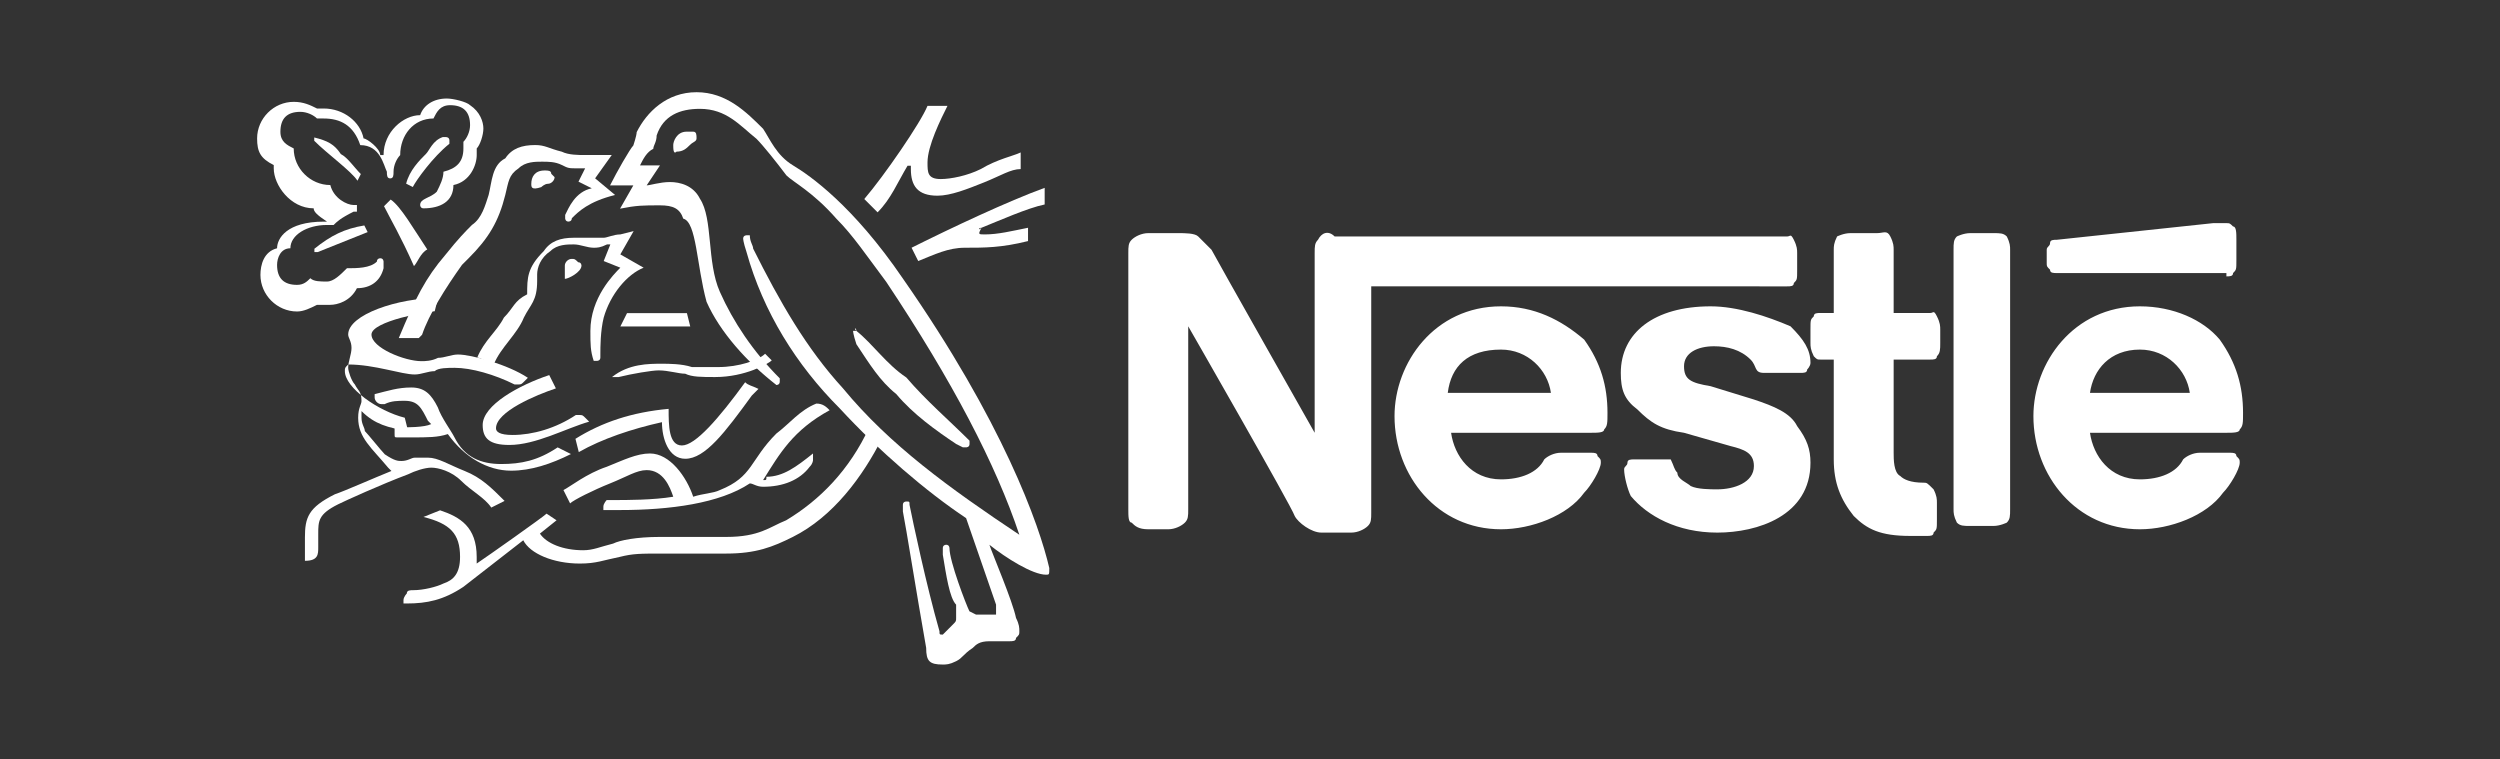
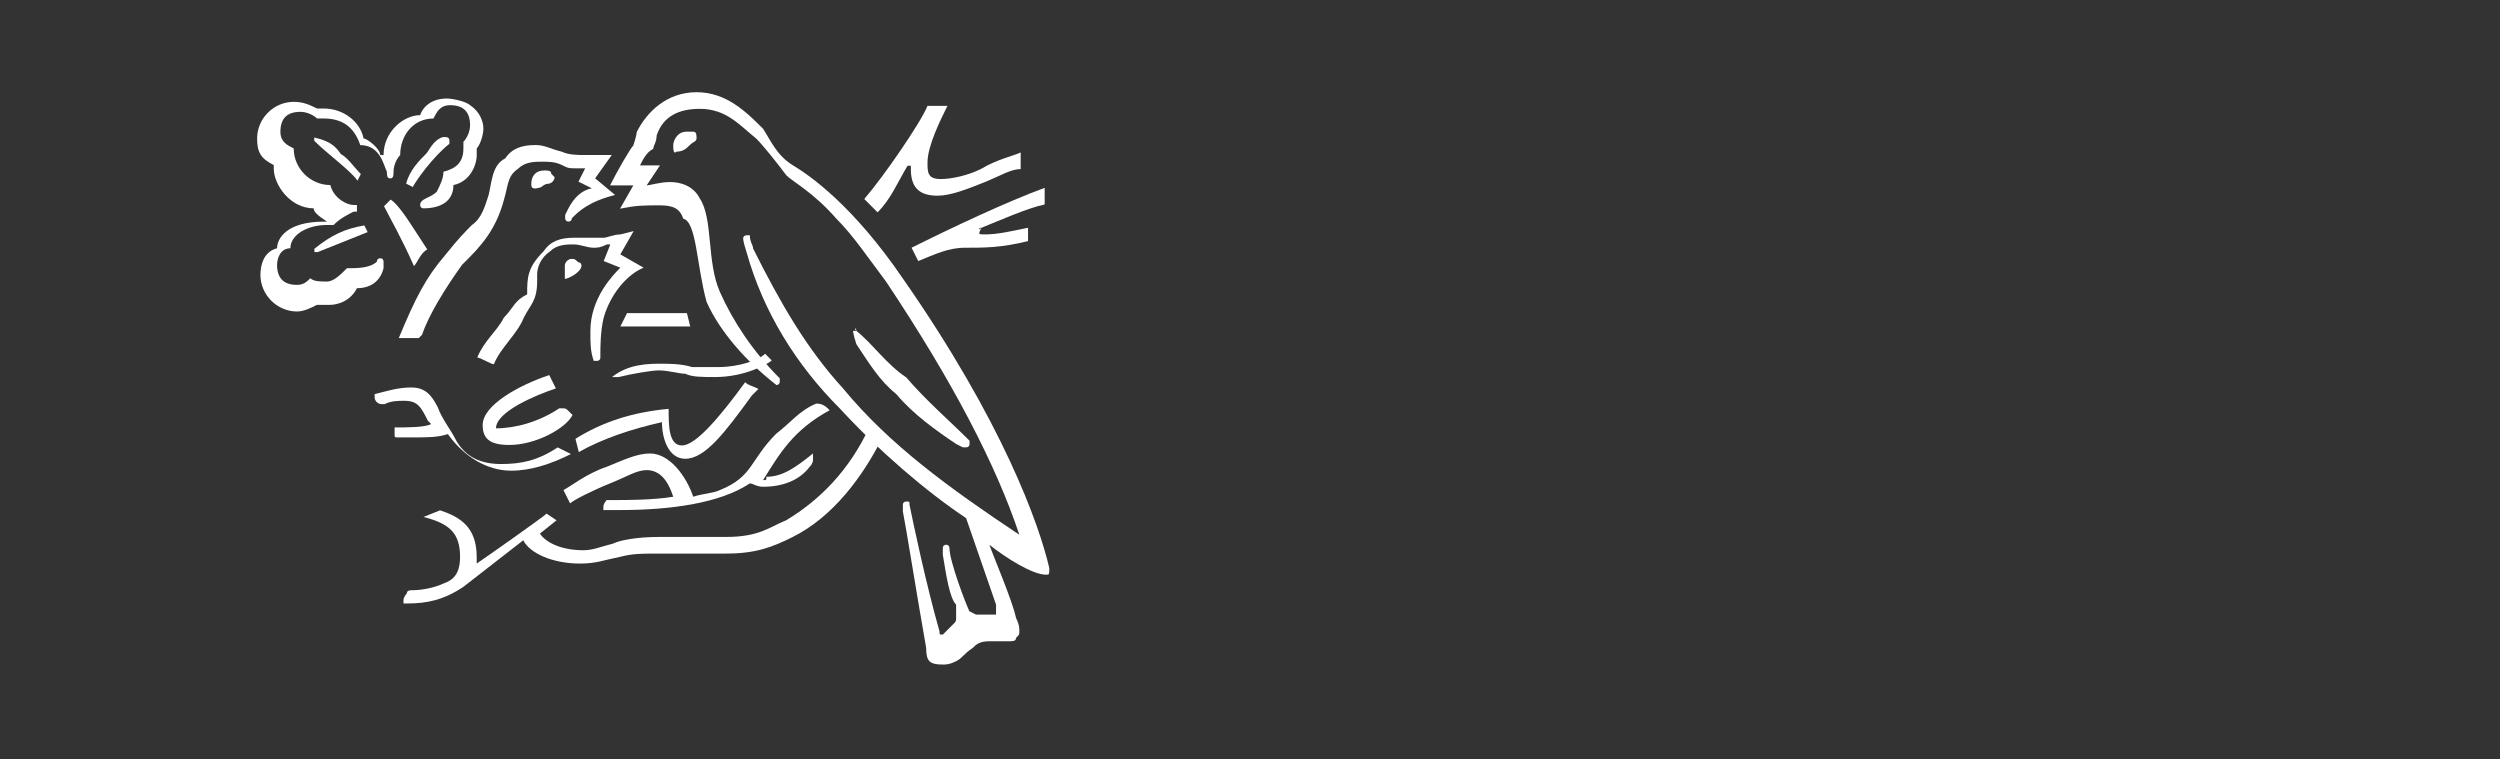
<svg xmlns="http://www.w3.org/2000/svg" version="1.1" id="svg16893" x="0px" y="0px" viewBox="0 0 158 48" style="enable-background:new 0 0 158 48;" xml:space="preserve">
  <rect x="0" y="0" width="158" height="48" fill="#333333" stroke="none" />
  <style type="text/css">
	.st0{fill:#FFFFFF;}
</style>
  <g id="g15902" transform="matrix(2.103,0,0,-2.103,-945.438,1967.815)">
    <g>
      <g id="g15904">
        <g id="g15910" transform="translate(500.675,698.212)">
-           <path id="path15912" class="st0" d="M-11.5,230.3c-0.1-0.1-0.1-0.2-0.1-0.4v-5.4l0,0c0,0-3,5.3-3.1,5.5      c-0.1,0.1-0.2,0.2-0.4,0.4c-0.1,0.1-0.4,0.1-0.6,0.1h-0.9c-0.2,0-0.4-0.1-0.5-0.2c-0.1-0.1-0.1-0.2-0.1-0.4v-7.7      c0-0.2,0-0.4,0.1-0.4c0.1-0.1,0.2-0.2,0.5-0.2h0.6c0.2,0,0.4,0.1,0.5,0.2c0.1,0.1,0.1,0.2,0.1,0.4v5.5l0,0c0,0,3.1-5.4,3.2-5.7      c0.1-0.2,0.5-0.5,0.8-0.5h0.9c0.2,0,0.4,0.1,0.5,0.2c0.1,0.1,0.1,0.2,0.1,0.4v6.8H2.6c0.1,0,0.2,0,0.2,0.1      c0.1,0.1,0.1,0.1,0.1,0.4v0.5c0,0.1,0,0.2-0.1,0.4s-0.1,0.1-0.2,0.1H-11C-11.2,230.6-11.4,230.5-11.5,230.3 M-6,228.3      c-2,0-3.2-1.7-3.2-3.3c0-1.8,1.3-3.4,3.2-3.4c0.9,0,2,0.4,2.5,1.1c0.2,0.2,0.5,0.7,0.5,0.9c0,0.1,0,0.1-0.1,0.2      c0,0.1-0.1,0.1-0.2,0.1h-0.9c-0.2,0-0.4-0.1-0.5-0.2c-0.2-0.4-0.7-0.6-1.3-0.6c-0.9,0-1.4,0.7-1.5,1.4h4.2c0.2,0,0.4,0,0.4,0.1      c0.1,0.1,0.1,0.2,0.1,0.5c0,0.8-0.2,1.5-0.7,2.2C-4.2,227.9-5,228.3-6,228.3 M0.3,228.3c-1.7,0-2.7-0.8-2.7-2      c0-0.5,0.1-0.8,0.5-1.1c0.4-0.4,0.7-0.6,1.4-0.7l1.4-0.4c0.4-0.1,0.7-0.2,0.7-0.6c0-0.5-0.6-0.7-1.1-0.7c-0.2,0-0.6,0-0.8,0.1      c-0.1,0.1-0.4,0.2-0.4,0.4c-0.1,0.1-0.1,0.2-0.2,0.4c-0.1,0-0.2,0-0.4,0h-0.7c-0.1,0-0.2,0-0.2-0.1s-0.1-0.1-0.1-0.2      c0-0.2,0.1-0.6,0.2-0.8c0.5-0.6,1.4-1.1,2.6-1.1s2.8,0.5,2.8,2.1c0,0.4-0.1,0.7-0.4,1.1c-0.2,0.4-0.7,0.6-1.3,0.8l-1.3,0.4      c-0.6,0.1-0.8,0.2-0.8,0.6c0,0.4,0.4,0.6,0.9,0.6c0.4,0,0.8-0.1,1.1-0.4c0.2-0.2,0.1-0.4,0.4-0.4c0.1,0,0.2,0,0.4,0H3      c0.1,0,0.2,0,0.2,0.1c0,0,0.1,0.1,0.1,0.2c0,0.4-0.2,0.7-0.6,1.1C2,228,1.1,228.3,0.3,228.3 M4,228.1H3.6c-0.1,0-0.2,0-0.2-0.1      c-0.1-0.1-0.1-0.1-0.1-0.4v-0.4c0-0.1,0-0.2,0.1-0.4c0.1-0.1,0.1-0.1,0.2-0.1H4v-3c0-0.7,0.2-1.2,0.6-1.7      c0.4-0.4,0.8-0.6,1.7-0.6h0.5c0.1,0,0.2,0,0.2,0.1c0.1,0.1,0.1,0.1,0.1,0.4v0.5c0,0.1,0,0.2-0.1,0.4C6.8,223,6.8,223,6.7,223      l0,0c-0.4,0-0.6,0.1-0.7,0.2c-0.2,0.1-0.2,0.5-0.2,0.7v2.8h1.1c0.1,0,0.2,0,0.2,0.1c0.1,0.1,0.1,0.2,0.1,0.4v0.4      c0,0.1,0,0.2-0.1,0.4s-0.1,0.1-0.2,0.1H5.8v1.9c0,0.1,0,0.2-0.1,0.4s-0.2,0.1-0.4,0.1H4.5c-0.2,0-0.4-0.1-0.4-0.1      C4,230.2,4,230.1,4,230C4,230,4,228.1,4,228.1z M7.6,222.2c0-0.1,0-0.2,0.1-0.4c0.1-0.1,0.2-0.1,0.4-0.1h0.7      c0.2,0,0.4,0.1,0.4,0.1c0.1,0.1,0.1,0.2,0.1,0.4v7.8c0,0.1,0,0.2-0.1,0.4c-0.1,0.1-0.2,0.1-0.4,0.1H8.1c-0.2,0-0.4-0.1-0.4-0.1      c-0.1-0.1-0.1-0.2-0.1-0.4V222.2z M-7.6,225.7C-7.5,226.5-7,227-6,227c0.8,0,1.4-0.6,1.5-1.3C-4.6,225.7-7.6,225.7-7.6,225.7z       M15.8,229.2c0.1,0,0.2,0,0.2,0.1c0.1,0.1,0.1,0.1,0.1,0.4v0.6c0,0.2,0,0.4-0.1,0.4c-0.1,0.1-0.1,0.1-0.2,0.1s-0.2,0-0.4,0      l-4.7-0.5c-0.1,0-0.2,0-0.2-0.1s-0.1-0.1-0.1-0.2v-0.4c0-0.1,0-0.1,0.1-0.2c0-0.1,0.1-0.1,0.2-0.1H15.8L15.8,229.2z M13.2,228.3      c-2,0-3.2-1.7-3.2-3.3c0-1.8,1.3-3.4,3.2-3.4c0.9,0,2,0.4,2.5,1.1c0.2,0.2,0.5,0.7,0.5,0.9c0,0.1,0,0.1-0.1,0.2      c0,0.1-0.1,0.1-0.2,0.1h-0.9c-0.2,0-0.4-0.1-0.5-0.2c-0.2-0.4-0.7-0.6-1.3-0.6c-0.9,0-1.4,0.7-1.5,1.4h4.1c0.2,0,0.4,0,0.4,0.1      c0.1,0.1,0.1,0.2,0.1,0.5c0,0.8-0.2,1.5-0.7,2.2C15.1,227.9,14.2,228.3,13.2,228.3 M11.7,225.7c0.1,0.7,0.6,1.3,1.5,1.3      c0.8,0,1.4-0.6,1.5-1.3H11.7z" />
-         </g>
+           </g>
        <g id="g15914" transform="translate(471,695.347)">
          <path id="path15916" class="st0" d="M5.7,232c-1.5,2.2-2.8,3.1-3.3,3.4s-0.7,0.8-0.9,1.1c-0.5,0.5-1.1,1.1-2,1.1      s-1.5-0.6-1.8-1.2c0-0.1-0.1-0.4-0.1-0.4c-0.1-0.1-0.5-0.8-0.7-1.2h0.7l-0.4-0.7c0.5,0.1,0.7,0.1,1.2,0.1c0.4,0,0.6-0.1,0.7-0.4      c0.4-0.1,0.4-1.4,0.7-2.5c0.4-0.9,1.2-1.8,2.1-2.5l0,0c0,0,0.1,0,0.1,0.1c0,0,0,0,0,0.1c-0.8,0.8-1.4,1.7-1.8,2.6      s-0.2,2.2-0.6,2.8c-0.2,0.4-0.6,0.5-0.9,0.5s-0.6-0.1-0.7-0.1l0.4,0.6h-0.6c0.1,0.2,0.2,0.4,0.4,0.5c0,0.1,0.1,0.2,0.1,0.4      c0.2,0.6,0.7,0.8,1.3,0.8c0.8,0,1.2-0.5,1.7-0.9c0.2-0.2,0.6-0.7,0.9-1.1c0.2-0.2,0.8-0.5,1.5-1.3c0.5-0.5,0.9-1.1,1.5-1.9      c2-3,3.3-5.5,4-7.6l0,0c-2.1,1.4-3.9,2.7-5.3,4.4c-1.1,1.2-1.9,2.6-2.7,4.2c0,0.1-0.1,0.2-0.1,0.4c0,0,0,0-0.1,0      c0,0-0.1,0-0.1-0.1c0,0,0-0.1,0.1-0.4c0.5-1.8,1.5-3.4,2.8-4.7c1.2-1.3,2.6-2.5,3.8-3.3l0.9-2.6c0-0.1,0-0.1,0-0.2v-0.1      c0,0,0,0-0.1,0H8.1c-0.1,0-0.1,0-0.2,0L7.7,222c-0.1,0.2-0.6,1.5-0.6,1.9c0,0,0,0.1-0.1,0.1c0,0-0.1,0-0.1-0.1c0,0,0-0.1,0-0.2      c0.1-0.6,0.2-1.3,0.4-1.5c0-0.1,0-0.2,0-0.4c0-0.1,0-0.1-0.1-0.2l-0.2-0.2c-0.1-0.1-0.1-0.1-0.1-0.1c-0.1,0-0.1,0-0.1,0.1      c-0.4,1.4-0.8,3.3-0.9,3.8c0,0.1,0,0.1-0.1,0.1c0,0-0.1,0-0.1-0.1V225c0.1-0.5,0.4-2.4,0.7-4.1c0-0.4,0.1-0.5,0.5-0.5      c0.1,0,0.2,0,0.4,0.1s0.2,0.2,0.5,0.4c0.1,0.1,0.2,0.2,0.5,0.2h0.6c0.1,0,0.2,0,0.2,0.1c0.1,0.1,0.1,0.1,0.1,0.2      c0,0.1,0,0.2-0.1,0.4c-0.1,0.5-0.7,1.9-0.8,2.2l0,0c0.5-0.4,1.3-0.9,1.7-0.9c0.1,0,0.1,0,0.1,0.2C9.8,224.6,8.7,227.7,5.7,232" />
        </g>
        <g id="g15918" transform="translate(437.293,706.757)">
          <path id="path15920" class="st0" d="M25.3,225.4c0.1,0.2,0.2,0.4,0.5,0.4c0.4,0,0.6-0.2,0.6-0.6c0-0.2-0.1-0.4-0.2-0.5      c0-0.1,0-0.2,0-0.2c0-0.4-0.2-0.6-0.6-0.7c0-0.2-0.1-0.4-0.2-0.6c-0.2-0.2-0.5-0.2-0.5-0.4c0,0,0-0.1,0.1-0.1      c0.5,0,0.9,0.2,0.9,0.7c0.5,0.1,0.7,0.6,0.7,0.9c0,0.1,0,0.1,0,0.2c0.1,0.1,0.2,0.4,0.2,0.6c0,0.2-0.1,0.5-0.4,0.7      c-0.1,0.1-0.5,0.2-0.7,0.2c-0.4,0-0.7-0.2-0.8-0.5c-0.5,0-1.1-0.5-1.1-1.2h-0.1c0,0.2-0.4,0.5-0.5,0.5c-0.1,0.5-0.6,0.9-1.2,0.9      c-0.1,0-0.1,0-0.2,0c-0.2,0.1-0.4,0.2-0.7,0.2c-0.6,0-1.1-0.5-1.1-1.1c0-0.4,0.1-0.6,0.5-0.8c0,0,0,0,0-0.1      c0-0.5,0.5-1.2,1.2-1.2c0-0.1,0.1-0.2,0.4-0.4l0,0H22c-1.1,0-1.4-0.5-1.4-0.8c-0.4-0.1-0.5-0.5-0.5-0.8c0-0.6,0.5-1.1,1.1-1.1      c0.2,0,0.4,0.1,0.6,0.2c0.1,0,0.2,0,0.4,0c0.2,0,0.6,0.1,0.8,0.5H23c0.4,0,0.7,0.2,0.8,0.6c0,0.1,0,0.1,0,0.2c0,0,0,0.1-0.1,0.1      c0,0-0.1,0-0.1-0.1c-0.2-0.2-0.6-0.2-0.9-0.2c-0.2-0.2-0.4-0.4-0.6-0.4c-0.2,0-0.4,0-0.5,0.1c-0.1-0.1-0.2-0.2-0.4-0.2      c-0.4,0-0.6,0.2-0.6,0.6c0,0.2,0.1,0.5,0.4,0.5c0,0.4,0.5,0.7,1.1,0.7c0.1,0,0.1,0,0.2,0c0.1,0.1,0.2,0.2,0.6,0.4H23      c0,0,0,0,0,0.1v0.1h-0.1c-0.2,0-0.6,0.2-0.7,0.6c-0.6,0-1.1,0.5-1.1,1.1l0,0c-0.2,0.1-0.4,0.2-0.4,0.5c0,0.4,0.2,0.6,0.6,0.6      c0.2,0,0.4-0.1,0.5-0.2c0.1,0,0.2,0,0.2,0c0.5,0,0.9-0.2,1.1-0.8c0.6,0,0.7-0.6,0.8-0.8c0-0.1,0-0.2,0.1-0.2s0.1,0.1,0.1,0.2      c0,0.2,0.1,0.4,0.2,0.5C24.3,224.9,24.7,225.4,25.3,225.4" />
        </g>
        <g id="g15922" transform="translate(440.151,699.059)">
          <path id="path15924" class="st0" d="M23.6,229.9c-0.2-0.2-0.4-0.4-0.8-0.9c-0.6-0.7-0.9-1.3-1.4-2.5c0.1,0,0.2,0,0.4,0      c0.1,0,0.1,0,0.2,0l0.1,0.1c0.2,0.6,0.7,1.4,1.2,2.1l0.2,0.2c0.6,0.6,0.9,1.1,1.1,1.9c0.1,0.4,0.1,0.6,0.4,0.8      c0.2,0.2,0.5,0.2,0.7,0.2c0.2,0,0.4,0,0.6-0.1c0.2-0.1,0.2-0.1,0.5-0.1c0.1,0,0.1,0,0.2,0l-0.2-0.4l0.4-0.2      c-0.5-0.1-0.7-0.6-0.8-0.8v-0.1c0,0,0-0.1,0.1-0.1c0,0,0.1,0,0.1,0.1c0.2,0.2,0.5,0.5,1.3,0.7l-0.6,0.5l0.5,0.7H27      c-0.2,0-0.5,0-0.7,0.1c-0.4,0.1-0.5,0.2-0.8,0.2c-0.4,0-0.7-0.1-0.9-0.4c-0.4-0.2-0.4-0.7-0.5-1.1      C24,230.5,23.9,230.1,23.6,229.9" />
        </g>
        <g id="g15926" transform="translate(442.409,692.373)">
          <path id="path15928" class="st0" d="M22.3,233.8c-0.2-0.4-0.6-0.7-0.8-1.2c0.1,0,0.4-0.2,0.5-0.2c0.2,0.5,0.7,0.9,0.9,1.4      c0.2,0.4,0.4,0.5,0.4,1.1c0,0.1,0,0.1,0,0.2c0,0.2,0.1,0.5,0.4,0.7c0.2,0.2,0.5,0.2,0.7,0.2s0.4-0.1,0.6-0.1      c0.1,0,0.2,0,0.4,0.1h0.1l-0.2-0.5l0.5-0.2c-0.2-0.2-0.9-0.9-0.9-1.9c0-0.4,0-0.6,0.1-0.9c0,0,0,0,0.1,0c0,0,0.1,0,0.1,0.1v0.1      c0,0.2,0,0.7,0.1,1.1c0.2,0.7,0.7,1.3,1.2,1.5l-0.7,0.4l0.4,0.7l-0.4-0.1c-0.2,0-0.4-0.1-0.5-0.1s-0.2,0-0.4,0      c-0.1,0-0.2,0-0.5,0c-0.4,0-0.7-0.1-0.9-0.4c-0.5-0.5-0.5-0.8-0.5-1.3C22.6,234.3,22.6,234.1,22.3,233.8" />
        </g>
        <g id="g15930" transform="translate(467.603,691.774)">
          <path id="path15932" class="st0" d="M7.7,234C7.7,234.1,7.6,234.1,7.7,234c-0.1,0-0.1,0-0.1,0s0-0.1,0.1-0.4      c0.4-0.6,0.7-1.1,1.2-1.5c0.5-0.6,1.2-1.1,1.8-1.5l0.2-0.1c0,0,0,0,0.1,0c0,0,0.1,0,0.1,0.1c0,0,0,0,0,0.1      c-0.6,0.6-1.3,1.2-1.9,1.9C8.6,233,8.2,233.6,7.7,234" />
        </g>
        <g id="g15934" transform="translate(436.007,696.221)">
          <path id="path15936" class="st0" d="M26,231.5c0.1,0.1,0.2,0.4,0.4,0.5c-0.4,0.6-0.8,1.3-1.1,1.5l-0.2-0.2      C25.3,232.9,25.6,232.4,26,231.5" />
        </g>
        <g id="g15938" transform="translate(428.81,705.087)">
          <path id="path15940" class="st0" d="M30.2,226.4C30.1,226.4,30.1,226.4,30.2,226.4c0,0.1,0,0.1,0,0.1l0,0      c0.4-0.1,0.6-0.2,0.8-0.5c0.2-0.1,0.4-0.4,0.6-0.6l-0.1-0.2C31.3,225.5,30.6,226,30.2,226.4" />
        </g>
        <g id="g15942" transform="translate(435.772,701.798)">
          <path id="path15944" class="st0" d="M26.2,228.3l-0.2,0.1c0.1,0.4,0.4,0.7,0.6,0.9c0.1,0.1,0.2,0.4,0.5,0.5c0,0,0,0,0.1,0      c0,0,0.1,0,0.1-0.1c0,0,0,0,0-0.1C26.8,229.2,26.3,228.5,26.2,228.3" />
        </g>
        <g id="g15946" transform="translate(429.115,697.243)">
          <path id="path15948" class="st0" d="M30,230.9C29.9,230.9,29.9,230.9,30,230.9c-0.1,0-0.1,0-0.1,0s0,0,0,0.1      c0.5,0.4,0.9,0.6,1.5,0.7l0.1-0.2L30,230.9z" />
        </g>
        <g id="g15950" transform="translate(454.299,704.861)">
          <path id="path15952" class="st0" d="M15.5,226.5c0,0.1,0.1,0.4,0.4,0.4c0.1,0,0.2,0,0.2,0c0.1,0,0.1-0.1,0.1-0.2      c0-0.1-0.1-0.1-0.2-0.2c-0.1-0.1-0.2-0.2-0.4-0.2C15.5,226.2,15.5,226.4,15.5,226.5" />
        </g>
        <g id="g15954" transform="translate(444.333,701.995)">
          <path id="path15956" class="st0" d="M21.2,228.2c0,0.2,0.1,0.4,0.4,0.4c0.1,0,0.2,0,0.2-0.1l0.1-0.1c0-0.1-0.1-0.2-0.2-0.2      c-0.1,0-0.2-0.1-0.2-0.1C21.2,228,21.2,228.1,21.2,228.2" />
        </g>
        <g id="g15958" transform="translate(446.641,695.937)">
          <path id="path15960" class="st0" d="M19.9,231.7v0.1c0,0.1,0.1,0.2,0.2,0.2c0.1,0,0.1,0,0.2-0.1c0.1,0,0.1-0.1,0.1-0.1      c0-0.2-0.4-0.4-0.5-0.4C19.9,231.5,19.9,231.5,19.9,231.7" />
        </g>
        <g id="g15962" transform="translate(442.772,683.546)">
-           <path id="path15964" class="st0" d="M22.1,238.8c-0.6,0-0.8,0.2-0.8,0.6c0,0.6,1.1,1.2,2,1.5l0.2-0.4c-0.6-0.2-1.8-0.7-1.8-1.2      c0-0.1,0.1-0.2,0.5-0.2c0.6,0,1.3,0.2,1.9,0.6h0.1c0.1,0,0.1,0,0.2-0.1l0.1-0.1C23.8,239.3,22.9,238.8,22.1,238.8" />
+           <path id="path15964" class="st0" d="M22.1,238.8c-0.6,0-0.8,0.2-0.8,0.6c0,0.6,1.1,1.2,2,1.5l0.2-0.4c-0.6-0.2-1.8-0.7-1.8-1.2      c0.6,0,1.3,0.2,1.9,0.6h0.1c0.1,0,0.1,0,0.2-0.1l0.1-0.1C23.8,239.3,22.9,238.8,22.1,238.8" />
        </g>
        <g id="g15966" transform="translate(446.425,683.173)">
          <path id="path15968" class="st0" d="M19.9,239.1c-0.6-0.4-1.1-0.5-1.7-0.5c-0.6,0-1.1,0.2-1.4,0.8c-0.1,0.2-0.4,0.6-0.5,0.9      c-0.2,0.4-0.4,0.6-0.8,0.6c-0.4,0-0.7-0.1-1.1-0.2v-0.1c0-0.1,0.1-0.2,0.2-0.2h0.1c0.2,0.1,0.4,0.1,0.6,0.1      c0.4,0,0.5-0.2,0.7-0.6l0.1-0.1c-0.2-0.1-0.7-0.1-1.1-0.1H15v-0.2c0-0.1,0-0.1,0.1-0.1c0.1,0,0.2,0,0.4,0c0.5,0,0.8,0,1.1,0.1      c0.5-0.7,1.2-1.1,1.9-1.1c0.6,0,1.2,0.2,1.8,0.5L19.9,239.1z" />
        </g>
        <g id="g15970" transform="translate(447.76,682.731)">
          <path id="path15972" class="st0" d="M19.2,239.4l-0.1,0.4c0.8,0.5,1.7,0.8,2.8,0.9c0-0.5,0-1.1,0.4-1.1s1.1,0.8,1.9,1.9      c0.1-0.1,0.2-0.1,0.4-0.2l-0.2-0.2c-0.8-1.1-1.4-1.9-2-1.9c-0.5,0-0.7,0.6-0.7,1.1C20.8,240.1,19.9,239.8,19.2,239.4" />
        </g>
        <g id="g15974" transform="translate(473.74,702.437)">
          <path id="path15976" class="st0" d="M4.1,227.9c-0.4,0-0.4,0.2-0.4,0.5c0,0.5,0.4,1.3,0.6,1.7H3.7c-0.2-0.5-1.3-2.1-1.9-2.8      l0.4-0.4c0.4,0.4,0.6,0.9,0.9,1.4h0.1v-0.1c0-0.5,0.2-0.8,0.8-0.8c0.4,0,0.9,0.2,1.4,0.4s0.8,0.4,1.1,0.4v0.5      c-0.2-0.1-0.7-0.2-1.2-0.5C4.9,228,4.4,227.9,4.1,227.9" />
        </g>
        <g id="g15978" transform="translate(476.361,698.873)">
          <path id="path15980" class="st0" d="M2.7,230c0.5,0.2,1.4,0.6,1.9,0.7v0.5c-1.1-0.4-2.8-1.2-4-1.8l0.2-0.4      c0.5,0.2,0.9,0.4,1.4,0.4c0.6,0,1.1,0,1.9,0.2v0.4c-0.5-0.1-0.9-0.2-1.3-0.2C2.6,229.8,2.6,229.8,2.7,230      C2.6,229.9,2.6,230,2.7,230" />
        </g>
      </g>
    </g>
  </g>
  <g id="g15982" transform="matrix(2.103,0,0,-2.103,3.246,510)">
    <path id="path15984" class="st0" d="M17.3,233.1l-0.2-0.4h2.1l-0.1,0.4H17.3z" />
  </g>
  <g id="g15986" transform="matrix(2.103,0,0,-2.103,-945.438,1967.815)">
    <g>
      <g id="g15988">
        <g id="g15994" transform="translate(433.13,687.964)">
-           <path id="path15996" class="st0" d="M28.9,236.5c0.2,0,0.4,0.1,0.6,0.1c0.1,0.1,0.4,0.1,0.6,0.1c0.5,0,1.2-0.2,1.8-0.5h0.1      c0.1,0,0.1,0,0.2,0.1l0.1,0.1c-0.6,0.4-1.7,0.7-2.1,0.7c-0.2,0-0.4-0.1-0.6-0.1c-0.2-0.1-0.4-0.1-0.5-0.1      c-0.5,0-1.5,0.4-1.5,0.8s1.7,0.7,1.9,0.7l0.1,0.4c-1.2,0-2.7-0.5-2.7-1.1c0-0.1,0.1-0.2,0.1-0.4c0-0.2-0.1-0.4-0.1-0.6      c0-0.1,0.1-0.4,0.2-0.5c0.1-0.2,0.2-0.2,0.2-0.5c0-0.1-0.1-0.2-0.1-0.5c0-0.6,0.4-0.9,0.9-1.5l0.1-0.1c-0.5-0.2-1.4-0.6-1.7-0.7      c-0.8-0.4-0.9-0.7-0.9-1.3c0-0.2,0-0.5,0-0.7h0c0.4,0,0.4,0.2,0.4,0.4s0,0.2,0,0.4c0,0.4,0,0.6,0.6,0.9c0.2,0.1,1.3,0.6,2.1,0.9      c0.2,0.1,0.5,0.2,0.7,0.2c0.2,0,0.6-0.1,0.9-0.4s0.7-0.5,0.9-0.8l0.4,0.2c-0.4,0.4-0.7,0.7-1.2,0.9c-0.5,0.2-0.8,0.4-1.1,0.4      c-0.1,0-0.2,0-0.4,0c-0.1,0-0.2-0.1-0.4-0.1c-0.1,0-0.2,0-0.5,0.2c-0.1,0.1-0.5,0.6-0.6,0.7c0,0.1-0.1,0.2-0.1,0.4      c0,0.1,0,0.1,0,0.2c0.4-0.4,0.8-0.5,1.4-0.6l-0.1,0.4c-0.8,0.2-1.8,0.9-1.8,1.4c0,0.1,0,0.1,0.1,0.2      C27.7,236.8,28.5,236.5,28.9,236.5" />
-         </g>
+           </g>
        <g id="g15998" transform="translate(447.259,687.787)">
          <path id="path16000" class="st0" d="M20.7,236.6c0.5,0.4,1.1,0.4,1.5,0.4c0.2,0,0.6,0,0.9-0.1c0.2,0,0.5,0,0.8,0      c0.6,0,1.2,0.2,1.4,0.4c0.1-0.1,0.2-0.2,0.2-0.2c-0.1-0.1-0.8-0.5-1.7-0.5c-0.4,0-0.7,0-0.9,0.1c-0.2,0-0.5,0.1-0.8,0.1      c-0.2,0-0.8-0.1-1.2-0.2L20.7,236.6z" />
        </g>
        <g id="g16002" transform="translate(465.492,684.282)">
          <path id="path16004" class="st0" d="M10.2,238.6c-0.6-1.3-1.5-2.2-2.5-2.8c-0.5-0.2-0.8-0.5-1.8-0.5h-2c-0.7,0-1.2-0.1-1.4-0.2      c-0.4-0.1-0.6-0.2-0.9-0.2c-0.6,0-1.1,0.2-1.3,0.5l0.5,0.4L0.5,236c-0.1-0.1-1.8-1.3-2.1-1.5l0,0c0,0.1,0,0.1,0,0.2      c0,0.9-0.5,1.2-1.1,1.4l-0.5-0.2c0.8-0.2,1.1-0.5,1.1-1.2c0-0.5-0.2-0.7-0.5-0.8c-0.2-0.1-0.6-0.2-0.9-0.2c-0.1,0-0.2,0-0.2-0.1      c0,0-0.1-0.1-0.1-0.2v-0.1h0.1c0.6,0,1.1,0.1,1.7,0.5l1.8,1.4c0.2-0.4,0.9-0.7,1.7-0.7c0.5,0,0.7,0.1,1.2,0.2      c0.4,0.1,0.6,0.1,1.3,0.1h1.9c0.9,0,1.4,0.2,2,0.5c1.2,0.6,2.1,1.8,2.7,3C10.4,238.5,10.3,238.6,10.2,238.6" />
        </g>
        <g id="g16006" transform="translate(458.099,680.59)">
          <path id="path16008" class="st0" d="M14.4,240.7c0.5,0.8,0.9,1.5,2,2.1c-0.1,0.1-0.2,0.2-0.4,0.2c-0.5-0.2-0.8-0.6-1.2-0.9      c-0.8-0.8-0.7-1.3-1.7-1.7c-0.2-0.1-0.5-0.1-0.8-0.2c-0.2,0.6-0.7,1.3-1.3,1.3c-0.4,0-0.8-0.2-1.3-0.4c-0.6-0.2-1.1-0.6-1.3-0.7      l0.2-0.4c0.1,0.1,0.7,0.4,1.2,0.6c0.5,0.2,0.8,0.4,1.1,0.4c0.5,0,0.7-0.5,0.8-0.8c-0.6-0.1-1.4-0.1-1.8-0.1c-0.1,0-0.1,0-0.2,0      c0,0-0.1-0.1-0.1-0.2v-0.1h0.5c1.5,0,3,0.2,3.9,0.8c0.1,0,0.2-0.1,0.4-0.1c0.6,0,1.1,0.2,1.4,0.6c0.1,0.1,0.1,0.2,0.1,0.2v0.1      v0.1c-0.5-0.4-0.9-0.7-1.4-0.7C14.5,240.7,14.5,240.7,14.4,240.7" />
        </g>
        <g id="g16010" transform="translate(430.062,650.269)">
			</g>
        <g id="g16014" transform="translate(439.074,650.195)">
			</g>
        <g id="g16018" transform="translate(447.474,650.195)">
			</g>
        <g id="g16022" transform="translate(458.094,650.356)">
			</g>
      </g>
    </g>
  </g>
</svg>